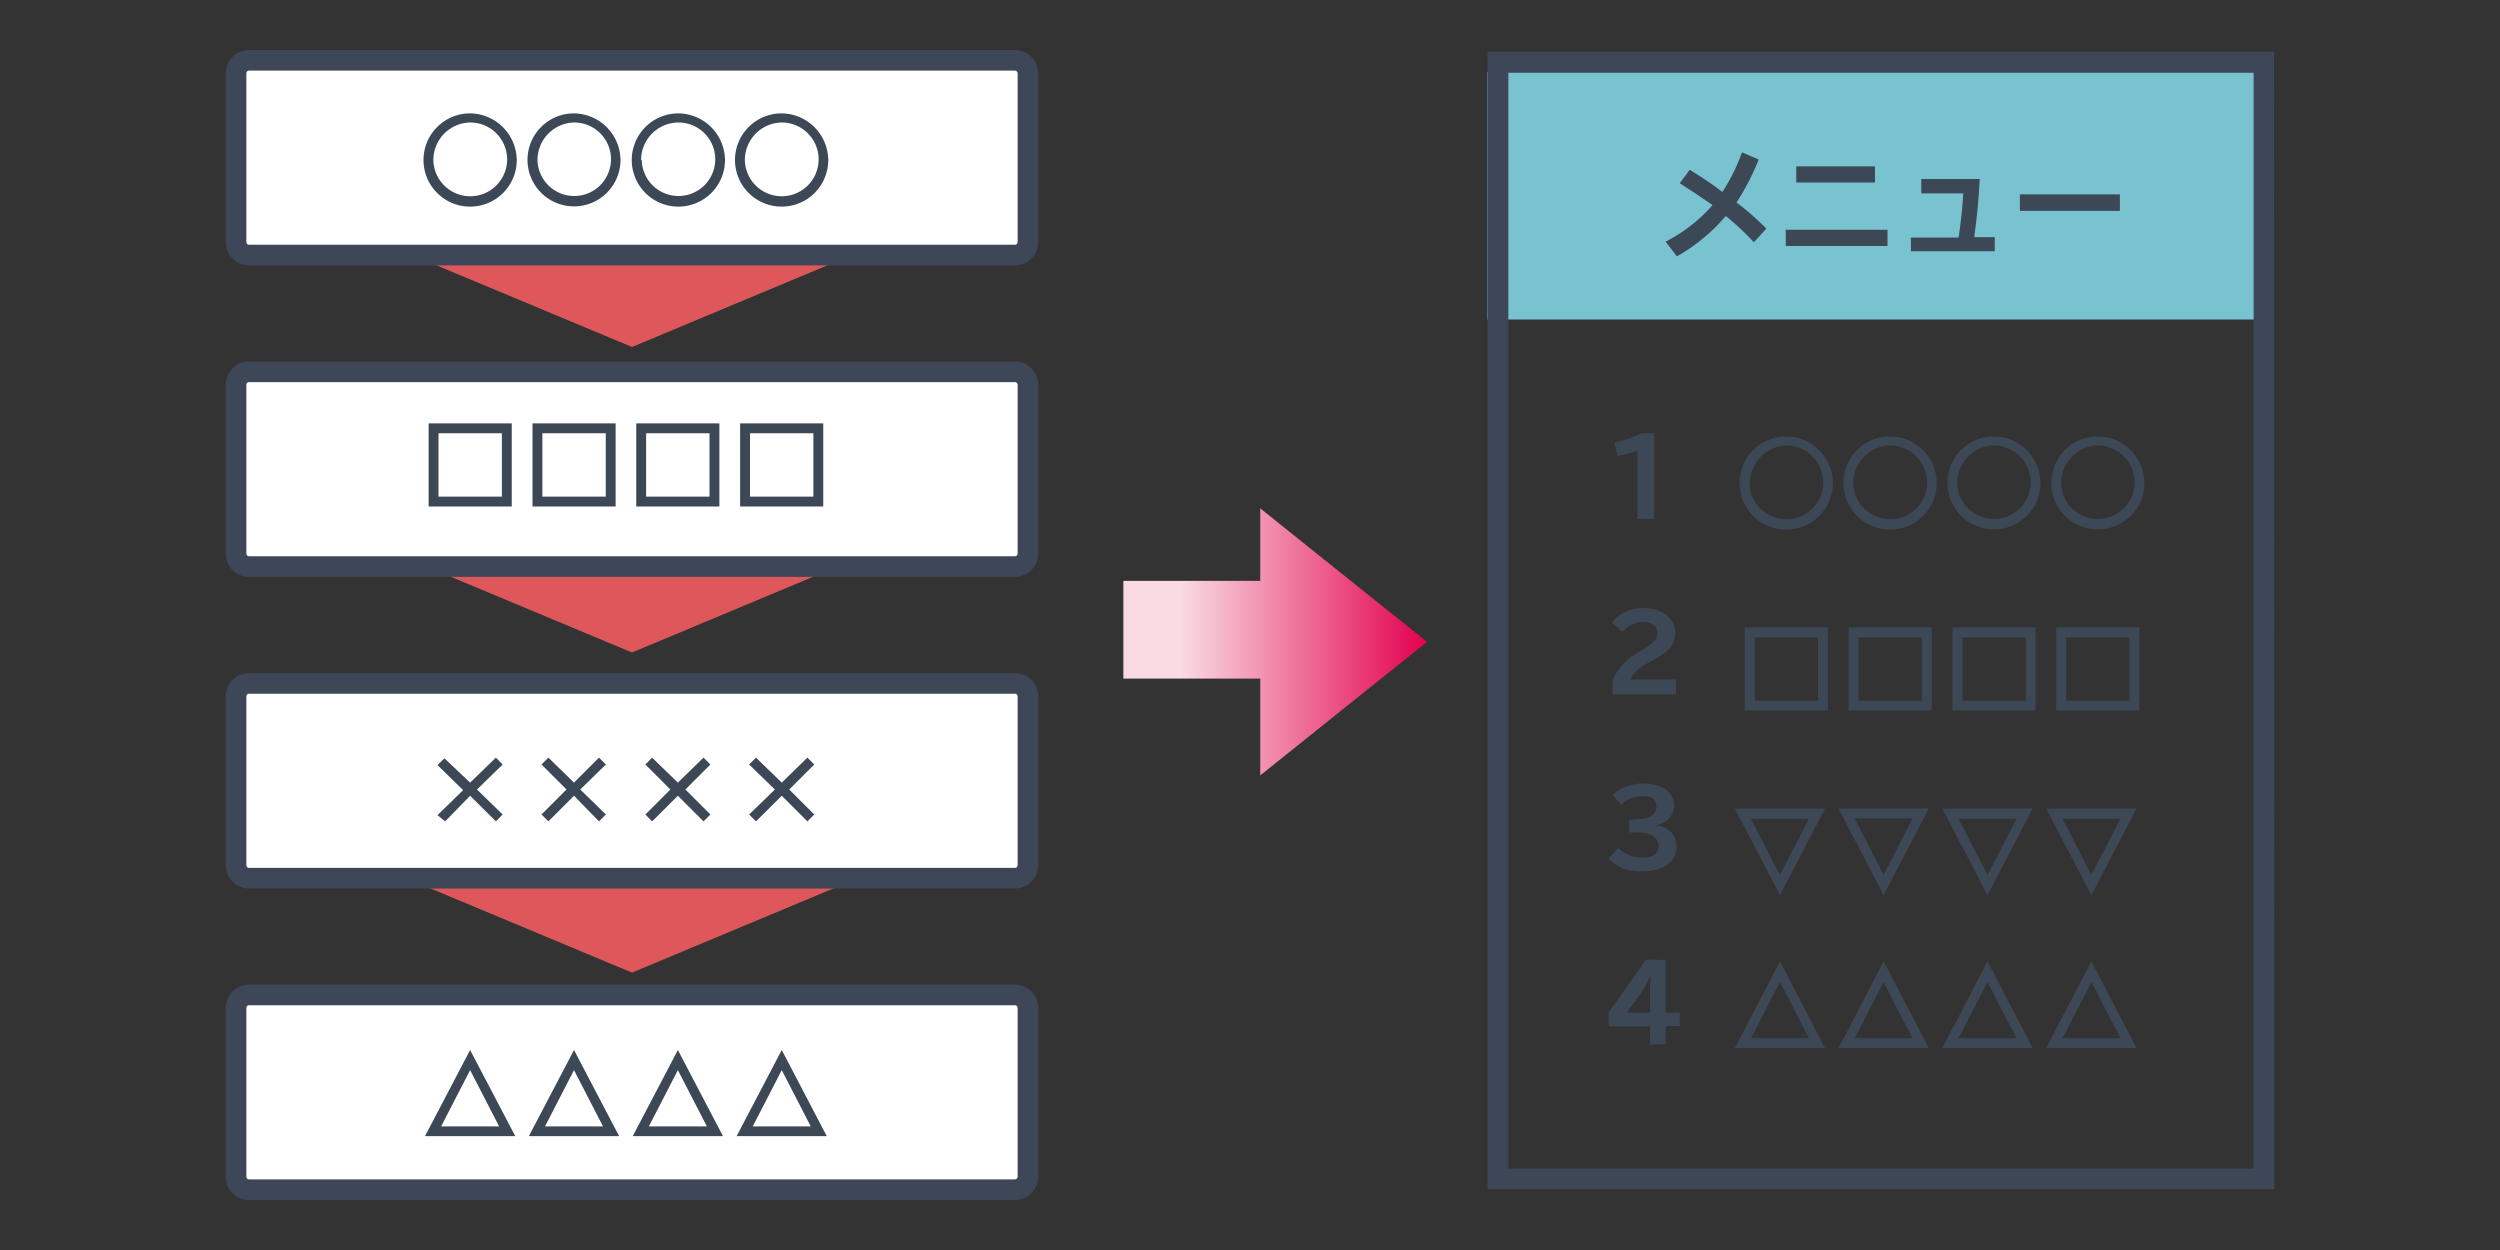
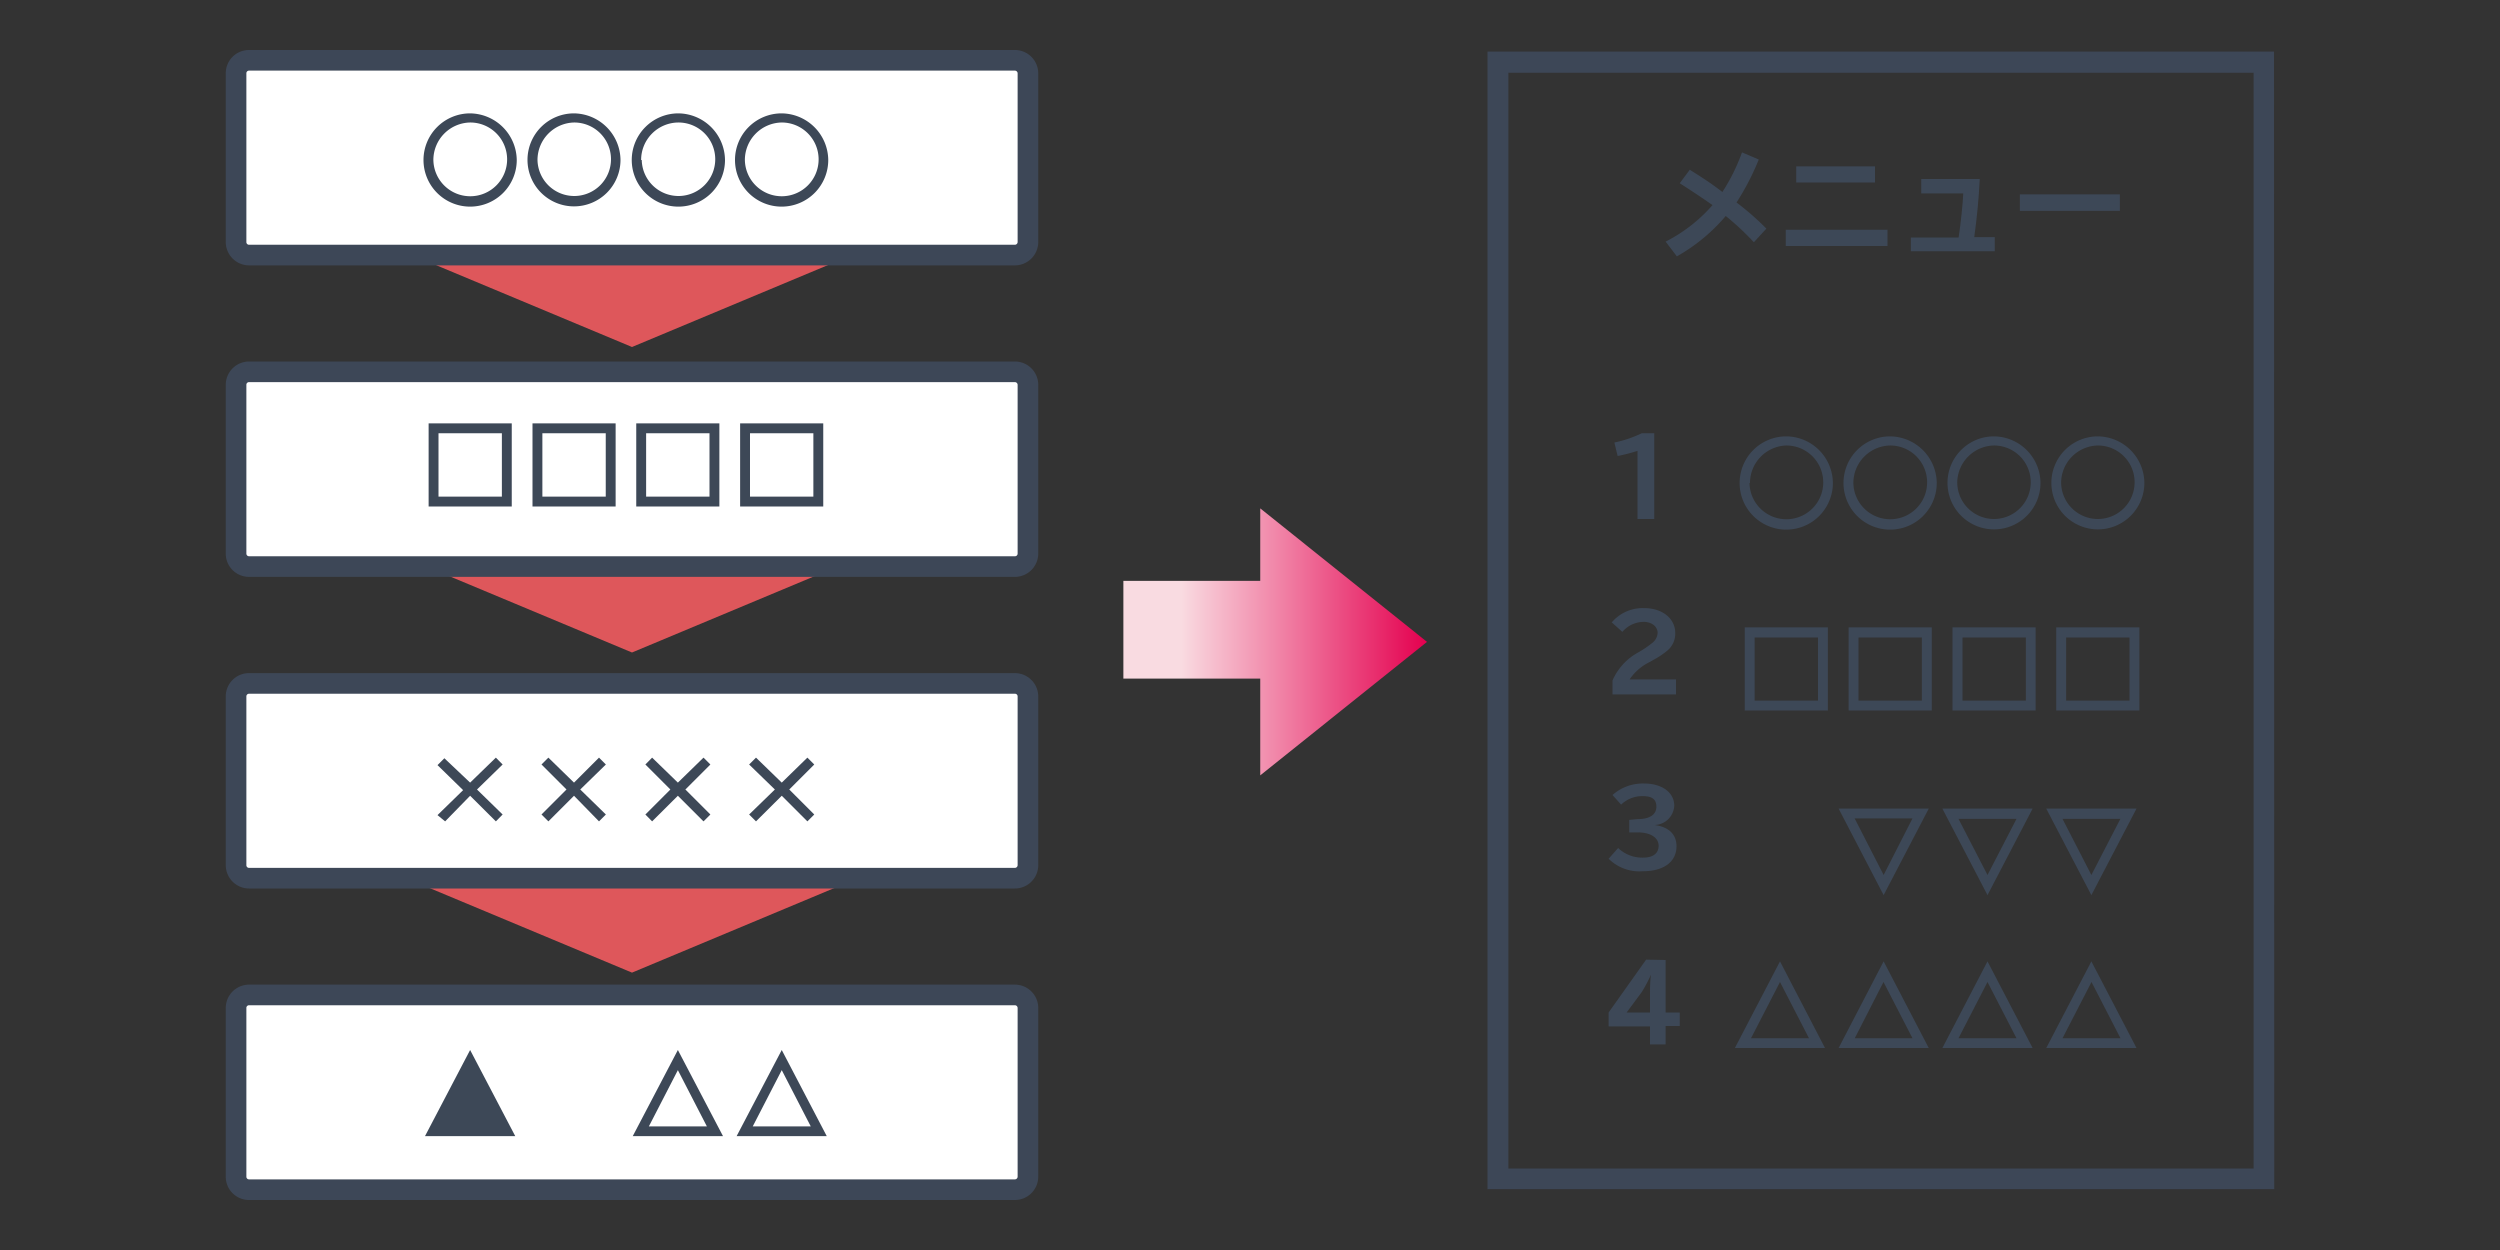
<svg xmlns="http://www.w3.org/2000/svg" viewBox="0 0 200 100">
  <rect x="0" y="0" width="200" height="100" fill="#333333" stroke="none" />
  <defs>
    <style>.cls-1{fill:#de575b;}.cls-2{fill:#79c3d1;}.cls-3{fill:#3d4757;}.cls-4{fill:url(#linear-gradient);}.cls-5{fill:#fff;}.cls-6{fill:#3d4857;}.cls-7{fill:none;}</style>
    <linearGradient id="linear-gradient" x1="89.87" y1="51.35" x2="114.16" y2="51.35" gradientUnits="userSpaceOnUse">
      <stop offset="0.19" stop-color="#f9dbe1" />
      <stop offset="1" stop-color="#e4004f" />
    </linearGradient>
  </defs>
  <g id="レイヤー_2" data-name="レイヤー 2">
    <g id="レイヤー_1-2" data-name="レイヤー 1">
      <polygon class="cls-1" points="66.97 20.9 50.56 27.76 34.14 20.9 66.97 20.9" />
      <polygon class="cls-1" points="66.97 45.34 50.56 52.2 34.14 45.34 66.97 45.34" />
      <polygon class="cls-1" points="66.97 70.95 50.56 77.81 34.14 70.95 66.97 70.95" />
-       <rect class="cls-2" x="118.99" y="5.77" width="61.69" height="19.79" />
      <path class="cls-3" d="M181.94,95.13H119v-91h62.92Zm-61.27-1.65h59.62V5.82H120.67Z" />
      <polygon class="cls-4" points="89.87 46.47 100.82 46.47 100.82 40.67 114.16 51.35 100.82 62.03 100.82 54.29 89.87 54.29 89.87 46.47" />
      <rect class="cls-5" x="18.88" y="4.83" width="63.35" height="15.58" rx="1.04" />
      <path class="cls-3" d="M81.19,21.23H19.92a1.87,1.87,0,0,1-1.86-1.87V5.86A1.86,1.86,0,0,1,19.92,4H81.19a1.87,1.87,0,0,1,1.87,1.86v13.5A1.87,1.87,0,0,1,81.19,21.23ZM19.92,5.65a.21.21,0,0,0-.21.21v13.5a.21.21,0,0,0,.21.22H81.19a.22.22,0,0,0,.22-.22V5.86a.22.22,0,0,0-.22-.21Z" />
      <rect class="cls-5" x="18.88" y="29.75" width="63.35" height="15.58" rx="1.04" />
      <path class="cls-3" d="M81.19,46.15H19.92a1.86,1.86,0,0,1-1.86-1.86V30.79a1.87,1.87,0,0,1,1.86-1.87H81.19a1.87,1.87,0,0,1,1.87,1.87v13.5A1.87,1.87,0,0,1,81.19,46.15ZM19.92,30.57a.21.21,0,0,0-.21.22v13.5a.21.21,0,0,0,.21.21H81.19a.21.21,0,0,0,.22-.21V30.79a.22.22,0,0,0-.22-.22Z" />
      <rect class="cls-5" x="18.88" y="54.67" width="63.35" height="15.58" rx="1.04" />
      <path class="cls-3" d="M81.19,71.08H19.92a1.87,1.87,0,0,1-1.86-1.87V55.71a1.86,1.86,0,0,1,1.86-1.86H81.19a1.87,1.87,0,0,1,1.87,1.86v13.5A1.87,1.87,0,0,1,81.19,71.08ZM19.92,55.5a.21.21,0,0,0-.21.21v13.5a.21.21,0,0,0,.21.22H81.19a.22.22,0,0,0,.22-.22V55.71a.21.21,0,0,0-.22-.21Z" />
      <rect class="cls-5" x="18.88" y="79.6" width="63.35" height="15.58" rx="1.04" />
      <path class="cls-3" d="M81.19,96H19.92a1.86,1.86,0,0,1-1.86-1.86V80.64a1.87,1.87,0,0,1,1.86-1.87H81.19a1.87,1.87,0,0,1,1.87,1.87v13.5A1.87,1.87,0,0,1,81.19,96ZM19.92,80.42a.21.21,0,0,0-.21.22v13.5a.21.21,0,0,0,.21.21H81.19a.22.22,0,0,0,.22-.21V80.64a.22.22,0,0,0-.22-.22Z" />
      <path class="cls-6" d="M41.34,12.8a3.73,3.73,0,1,1-3.71-3.73A3.78,3.78,0,0,1,41.34,12.8Zm-6.67,0a2.95,2.95,0,1,0,2.93-3A3,3,0,0,0,34.67,12.8Z" />
      <path class="cls-6" d="M49.64,12.8a3.72,3.72,0,1,1-3.7-3.73A3.77,3.77,0,0,1,49.64,12.8ZM43,12.8a2.94,2.94,0,1,0,2.92-3A3,3,0,0,0,43,12.8Z" />
      <path class="cls-6" d="M58,12.8a3.73,3.73,0,1,1-3.71-3.73A3.77,3.77,0,0,1,58,12.8Zm-6.66,0a2.94,2.94,0,1,0,2.92-3A3,3,0,0,0,51.29,12.8Z" />
      <path class="cls-6" d="M66.26,12.8a3.73,3.73,0,1,1-3.71-3.73A3.77,3.77,0,0,1,66.26,12.8Zm-6.67,0a2.95,2.95,0,1,0,2.93-3A3,3,0,0,0,59.59,12.8Z" />
      <path class="cls-6" d="M146.63,38.64a3.73,3.73,0,1,1-3.71-3.73A3.76,3.76,0,0,1,146.63,38.64Zm-6.67,0a2.95,2.95,0,1,0,2.93-3A3,3,0,0,0,140,38.64Z" />
      <path class="cls-6" d="M154.94,38.64a3.73,3.73,0,1,1-3.71-3.73A3.77,3.77,0,0,1,154.94,38.64Zm-6.67,0a2.95,2.95,0,1,0,2.93-3A3,3,0,0,0,148.27,38.64Z" />
      <path class="cls-6" d="M163.24,38.64a3.72,3.72,0,1,1-3.7-3.73A3.76,3.76,0,0,1,163.24,38.64Zm-6.66,0a2.94,2.94,0,1,0,2.93-3A3,3,0,0,0,156.58,38.64Z" />
      <path class="cls-6" d="M171.55,38.64a3.72,3.72,0,1,1-3.7-3.73A3.76,3.76,0,0,1,171.55,38.64Zm-6.66,0a2.94,2.94,0,1,0,2.92-3A3,3,0,0,0,164.89,38.64Z" />
      <path class="cls-6" d="M40.94,33.87v6.65H34.29V33.87Zm-5.86,5.86h5.07V34.66H35.08Z" />
      <path class="cls-6" d="M49.25,33.87v6.65H42.6V33.87Zm-5.86,5.86h5.07V34.66H43.39Z" />
      <path class="cls-6" d="M57.55,33.87v6.65H50.9V33.87Zm-5.86,5.86h5.07V34.66H51.69Z" />
      <path class="cls-6" d="M65.86,33.87v6.65H59.21V33.87ZM60,39.73h5.07V34.66H60Z" />
      <path class="cls-6" d="M146.23,50.19v6.65h-6.65V50.19Zm-5.86,5.86h5.07V51h-5.07Z" />
      <path class="cls-6" d="M154.54,50.19v6.65h-6.65V50.19Zm-5.86,5.86h5.07V51h-5.07Z" />
      <path class="cls-6" d="M162.85,50.19v6.65H156.2V50.19ZM157,56.05h5.07V51H157Z" />
      <path class="cls-6" d="M171.15,50.19v6.65H164.5V50.19Zm-5.86,5.86h5.07V51h-5.07Z" />
      <path class="cls-6" d="M37.61,62.61l2.06-2,.54.55-2.05,2,2.05,2-.54.55-2.06-2.05-2,2.05L35,65.21l2.05-2-2.05-2,.55-.55Z" />
      <path class="cls-6" d="M45.92,62.61l2-2,.55.55-2.05,2,2.05,2-.55.55-2-2.05-2.05,2.05-.55-.55,2-2-2-2,.55-.55Z" />
      <path class="cls-6" d="M54.23,62.61l2.05-2,.55.55-2,2,2,2-.55.55-2.05-2.05-2.06,2.05-.54-.55,2-2-2-2,.54-.55Z" />
      <path class="cls-6" d="M62.54,62.61l2.05-2,.55.55-2,2,2,2-.55.55-2.05-2.05-2.06,2.05-.55-.55,2.06-2-2.06-2,.55-.55Z" />
      <path class="cls-6" d="M135.18,13.58c.83.52,1.6,1,2.61,1.78a15.34,15.34,0,0,0,1.57-3.17l1.34.57a20,20,0,0,1-1.78,3.44,21.16,21.16,0,0,1,2.39,2.09l-1,1.09a21.44,21.44,0,0,0-2.25-2.1,14.42,14.42,0,0,1-3.91,3.23l-.9-1.18A12.51,12.51,0,0,0,137,16.41c-.66-.47-1.56-1.07-2.62-1.75Z" />
      <path class="cls-6" d="M151,18.38v1.3h-8.14v-1.3ZM150,13.31V14.6h-6.3V13.31Z" />
      <path class="cls-6" d="M158.38,14.32c-.08,1.57-.2,2.88-.44,4.65h1.64V20.1h-6.71V19h3.82c.19-1.28.33-2.67.37-3.53H153.7V14.32Z" />
      <path class="cls-6" d="M169.59,15.55v1.32h-8V15.55Z" />
-       <path class="cls-6" d="M146,64.69l-3.6,6.92-3.61-6.92ZM142.39,70l2.32-4.49h-4.64Z" />
      <path class="cls-6" d="M154.3,64.69l-3.61,6.92-3.6-6.92ZM150.69,70,153,65.47h-4.63Z" />
      <path class="cls-6" d="M162.61,64.69,159,71.61l-3.61-6.92ZM159,70l2.32-4.49h-4.64Z" />
      <path class="cls-6" d="M170.92,64.69l-3.61,6.92-3.61-6.92ZM167.31,70l2.32-4.49H165Z" />
-       <path class="cls-6" d="M41.22,90.89H34L37.61,84Zm-5.93-.78h4.64l-2.32-4.5Z" />
-       <path class="cls-6" d="M49.53,90.89H42.31L45.92,84Zm-5.93-.78h4.64l-2.32-4.5Z" />
+       <path class="cls-6" d="M41.22,90.89H34L37.61,84Zm-5.93-.78l-2.32-4.5Z" />
      <path class="cls-6" d="M57.84,90.89H50.62L54.23,84Zm-5.93-.78h4.64l-2.32-4.5Z" />
      <path class="cls-6" d="M66.14,90.89H58.93L62.54,84Zm-5.92-.78h4.64l-2.32-4.5Z" />
      <path class="cls-6" d="M146,83.84h-7.21l3.61-6.93Zm-5.92-.78h4.64l-2.32-4.5Z" />
      <path class="cls-6" d="M154.3,83.84h-7.21l3.6-6.93Zm-5.92-.78H153l-2.32-4.5Z" />
      <path class="cls-6" d="M162.61,83.84h-7.22L159,76.91Zm-5.93-.78h4.64L159,78.56Z" />
      <path class="cls-6" d="M170.92,83.84H163.7l3.61-6.93ZM165,83.06h4.64l-2.32-4.5Z" />
      <path class="cls-6" d="M131,36.07a14.42,14.42,0,0,1-1.59.41l-.26-1.08a9.26,9.26,0,0,0,2.19-.74h1v6.86H131Z" />
      <path class="cls-6" d="M129,54.44a4.7,4.7,0,0,1,2.1-2.27l.2-.12a7.55,7.55,0,0,0,.9-.63,1.08,1.08,0,0,0,.41-.79c0-.5-.47-.88-1.11-.88a2.25,2.25,0,0,0-1.71.8l-.85-.76a3.25,3.25,0,0,1,2.6-1.14c1.45,0,2.48.83,2.48,2a1.76,1.76,0,0,1-.6,1.37,6.66,6.66,0,0,1-1.18.79l-.24.14a4.09,4.09,0,0,0-1.63,1.4h3.71v1.2H129Z" />
      <path class="cls-6" d="M131,65.53c.95,0,1.51-.34,1.51-1s-.45-.84-1.11-.84a2.44,2.44,0,0,0-1.71.68L129,63.6a3.66,3.66,0,0,1,2.51-.92c1.46,0,2.43.72,2.43,1.78A1.62,1.62,0,0,1,132.34,66v0c1.15.14,1.78.74,1.78,1.7,0,1.23-1,2-2.7,2a3.5,3.5,0,0,1-2.73-1l.76-.86a2.78,2.78,0,0,0,2,.77c.79,0,1.24-.34,1.24-.95s-.59-1.07-1.69-1.07h-.66v-1Z" />
      <path class="cls-6" d="M133.25,76.8V81h1.13v1.08h-1.13v1.47H132V82.11h-3.31V81l3-4.23ZM132,79.54c0-.35,0-1.09.08-1.57h0a11.45,11.45,0,0,1-.73,1.38L130.13,81H132Z" />
      <rect class="cls-7" width="200" height="100" />
    </g>
  </g>
</svg>